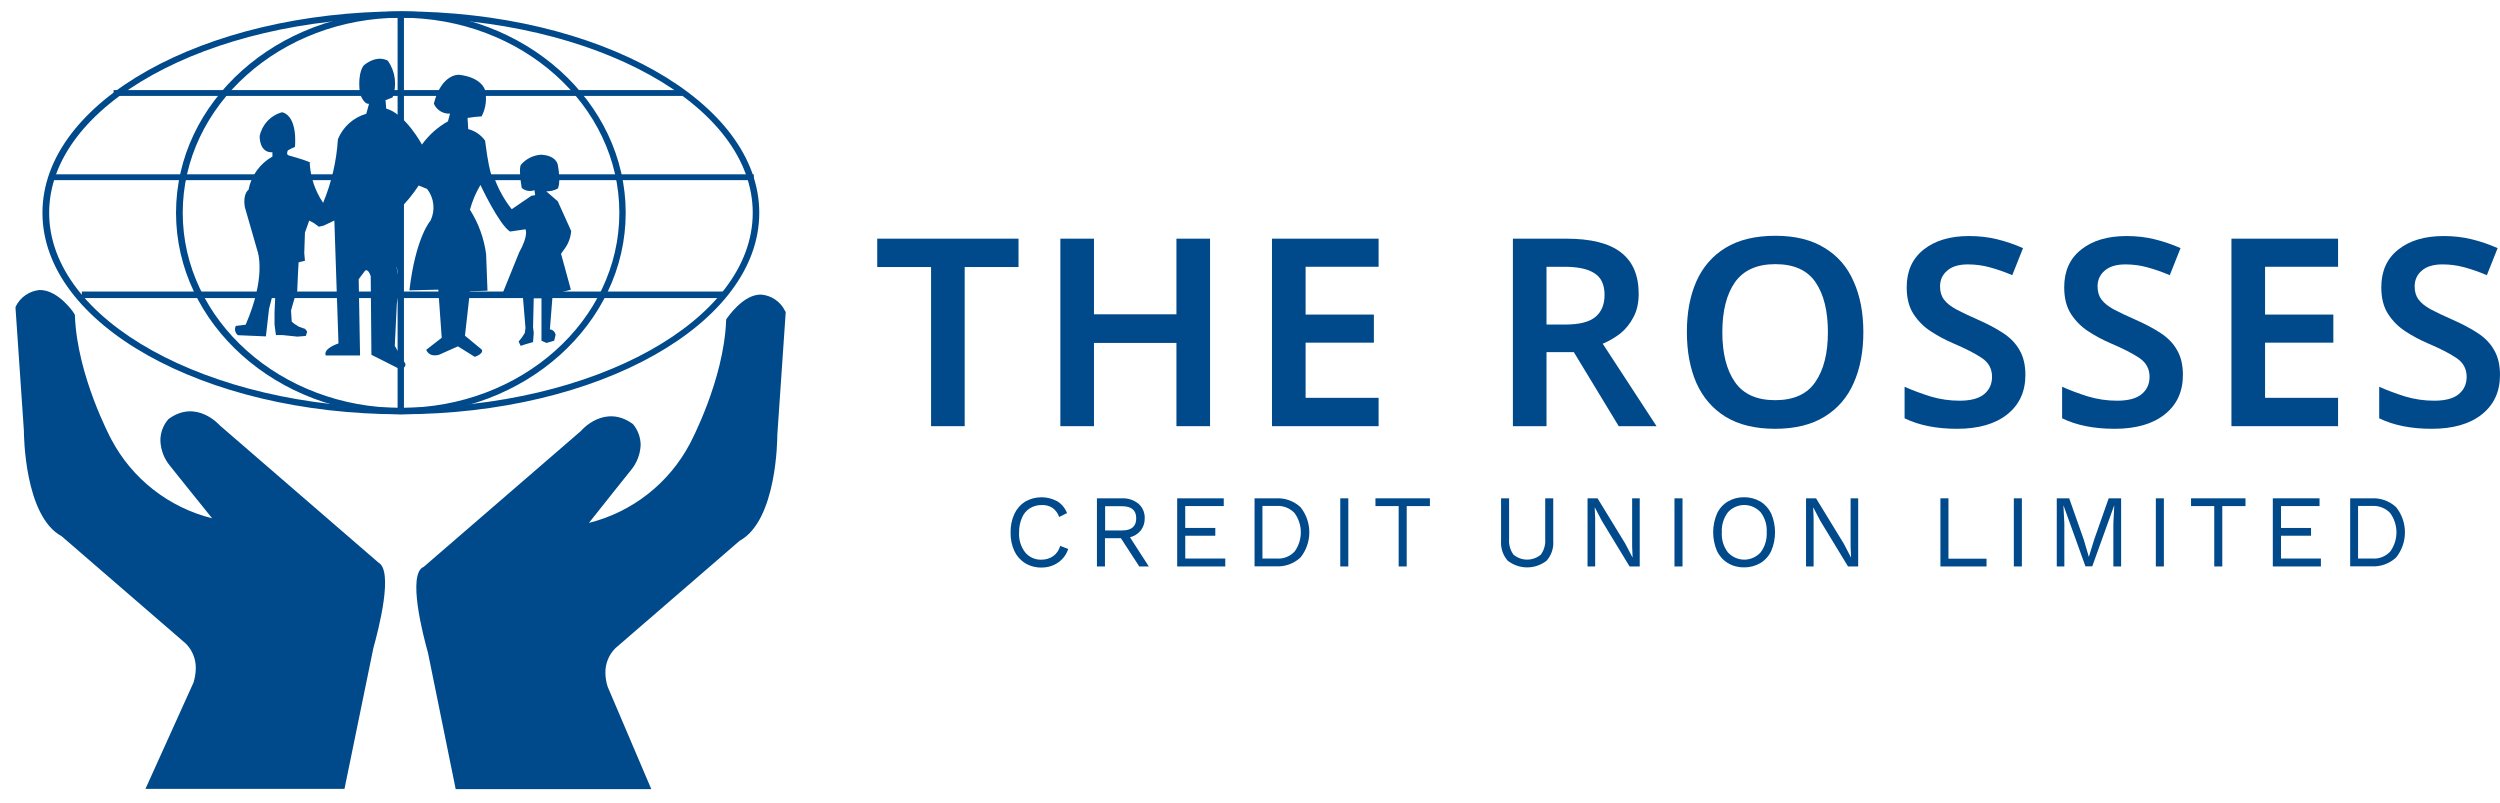
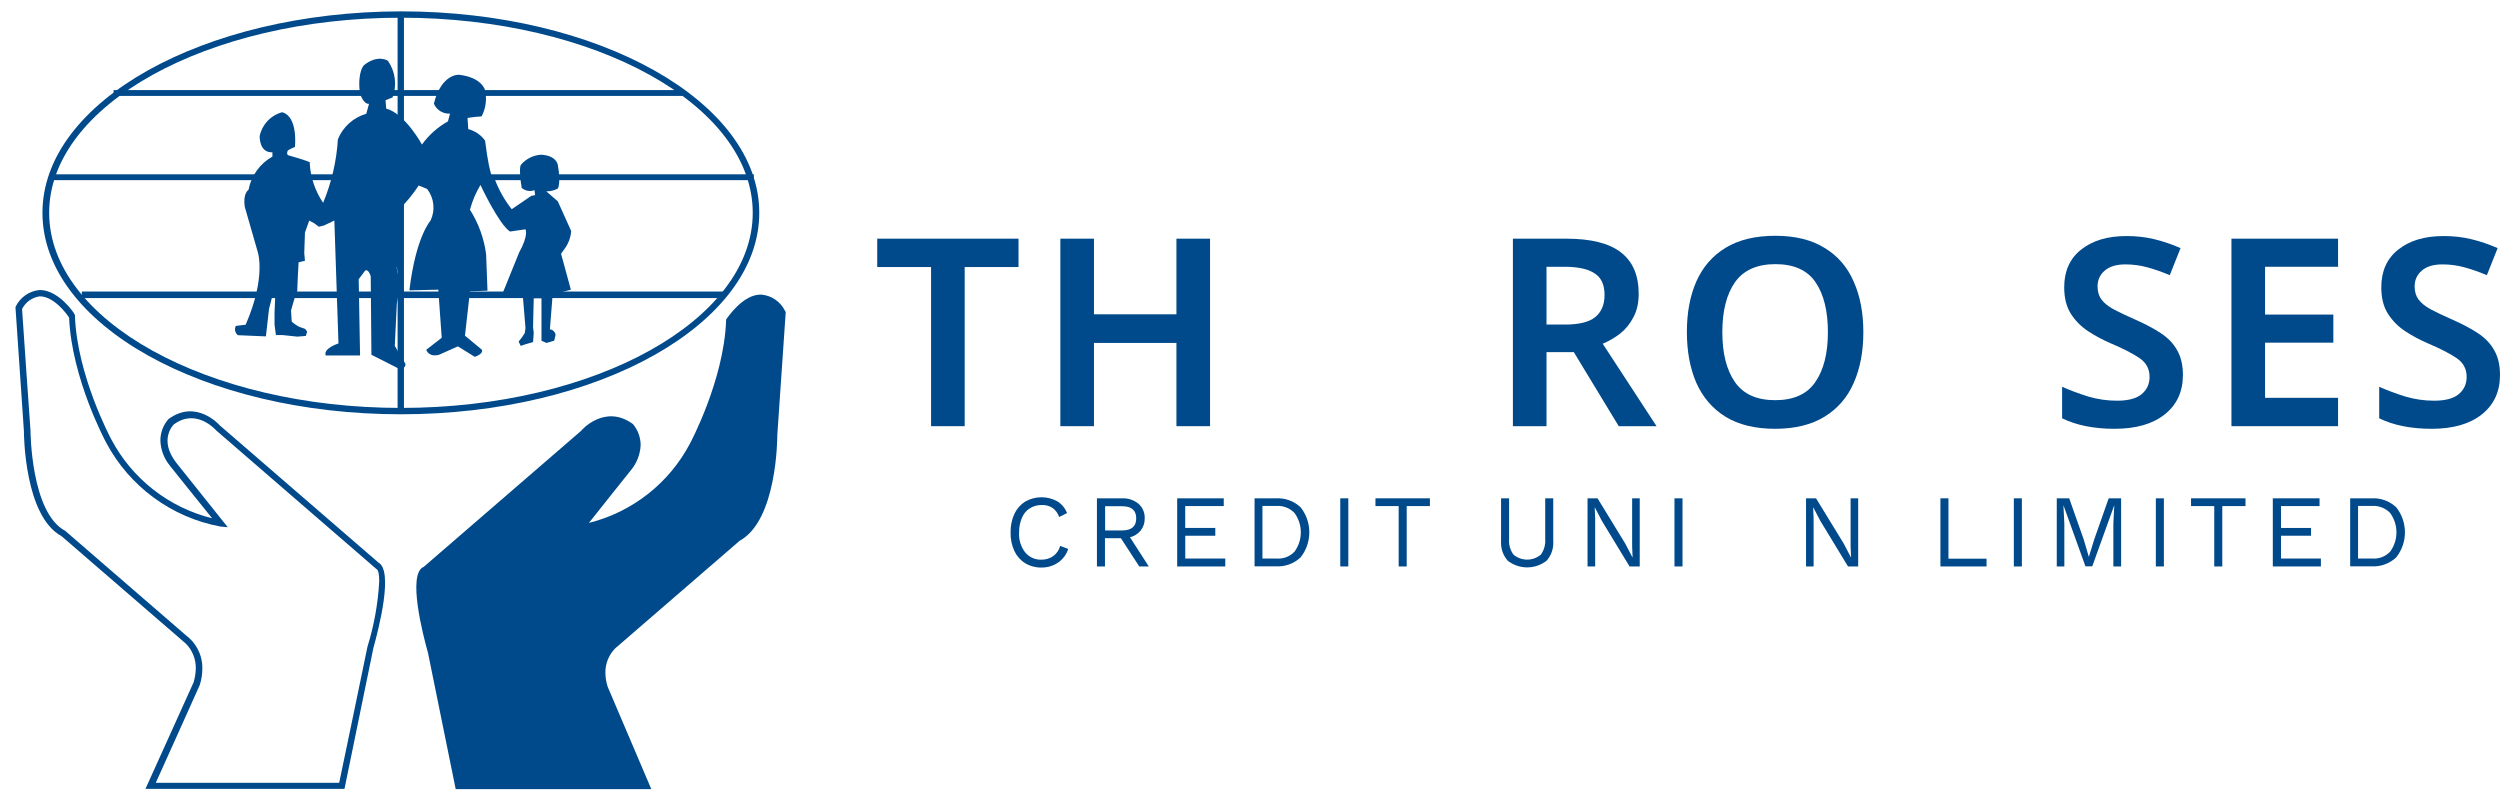
<svg xmlns="http://www.w3.org/2000/svg" width="361" height="116" version="1.1" viewBox="0 0 361 116">
  <defs>
    <style>
      .cls-1 {
        mask: url(#mask-5);
      }

      .cls-2 {
        mask: url(#mask-1);
      }

      .cls-3 {
        mask: url(#mask-10);
      }

      .cls-4 {
        mask: url(#mask-6);
      }

      .cls-5 {
        mask: url(#mask-7);
      }

      .cls-6 {
        fill: #fff;
      }

      .cls-7 {
        mask: url(#mask);
      }

      .cls-8 {
        mask: url(#mask-8);
      }

      .cls-9 {
        mask: url(#mask-2);
      }

      .cls-10 {
        mask: url(#mask-9);
      }

      .cls-11 {
        mask: url(#mask-11);
      }

      .cls-12 {
        fill: #004a8c;
      }

      .cls-13 {
        mask: url(#mask-4);
      }

      .cls-14 {
        mask: url(#mask-3);
      }
    </style>
    <mask id="mask" x="0" y="0" width="115.173" height="115.447" maskUnits="userSpaceOnUse">
      <g id="mask0_75_398">
        <path class="cls-6" d="M115.173,0H0v115.447h115.173V0Z" />
      </g>
    </mask>
    <mask id="mask-1" x="0" y="0" width="115.173" height="115.447" maskUnits="userSpaceOnUse">
      <g id="mask1_75_398">
        <path class="cls-6" d="M115.173,0H0v115.447h115.173V0Z" />
      </g>
    </mask>
    <mask id="mask-2" x="0" y="0" width="115.173" height="115.447" maskUnits="userSpaceOnUse">
      <g id="mask2_75_398">
        <path class="cls-6" d="M115.173,0H0v115.447h115.173V0Z" />
      </g>
    </mask>
    <mask id="mask-3" x="0" y="0" width="115.173" height="115.447" maskUnits="userSpaceOnUse">
      <g id="mask3_75_398">
        <path class="cls-6" d="M115.173,0H0v115.447h115.173V0Z" />
      </g>
    </mask>
    <mask id="mask-4" x="0" y="0" width="115.173" height="115.447" maskUnits="userSpaceOnUse">
      <g id="mask4_75_398">
        <path class="cls-6" d="M115.173,0H0v115.447h115.173V0Z" />
      </g>
    </mask>
    <mask id="mask-5" x="0" y="0" width="115.173" height="115.447" maskUnits="userSpaceOnUse">
      <g id="mask5_75_398">
        <path class="cls-6" d="M115.173,0H0v115.447h115.173V0Z" />
      </g>
    </mask>
    <mask id="mask-6" x="0" y="0" width="115.173" height="115.447" maskUnits="userSpaceOnUse">
      <g id="mask6_75_398">
        <path class="cls-6" d="M115.173,0H0v115.447h115.173V0Z" />
      </g>
    </mask>
    <mask id="mask-7" x="0" y="0" width="115.173" height="115.447" maskUnits="userSpaceOnUse">
      <g id="mask7_75_398">
-         <path class="cls-6" d="M115.173,0H0v115.447h115.173V0Z" />
-       </g>
+         </g>
    </mask>
    <mask id="mask-8" x="0" y="0" width="115.173" height="115.447" maskUnits="userSpaceOnUse">
      <g id="mask8_75_398">
        <path class="cls-6" d="M115.173,0H0v115.447h115.173V0Z" />
      </g>
    </mask>
    <mask id="mask-9" x="0" y="0" width="115.173" height="115.447" maskUnits="userSpaceOnUse">
      <g id="mask9_75_398">
        <path class="cls-6" d="M115.173,0H0v115.447h115.173V0Z" />
      </g>
    </mask>
    <mask id="mask-10" x="0" y="0" width="115.173" height="115.447" maskUnits="userSpaceOnUse">
      <g id="mask10_75_398">
        <path class="cls-6" d="M115.173,0H0v115.447h115.173V0Z" />
      </g>
    </mask>
    <mask id="mask-11" x="0" y="0" width="115.173" height="115.447" maskUnits="userSpaceOnUse">
      <g id="mask11_75_398">
        <path class="cls-6" d="M115.173,0H0v115.447h115.173V0Z" />
      </g>
    </mask>
  </defs>
  <g>
    <g id="Layer_1">
      <g class="cls-7">
        <g>
          <g class="cls-2">
-             <path class="cls-12" d="M6.131,30.73c0,16.06,23.233,29.092,51.754,29.092s51.754-13.056,51.754-29.092S86.479,1.639,57.909,1.639C29.388,1.688,6.131,14.671,6.131,30.73ZM7.099,30.73C7.099,15.216,29.91,2.557,57.909,2.557c27.999,0,50.786,12.615,50.786,28.173,0,15.513-22.811,28.173-50.786,28.173-27.975,0-50.81-12.661-50.81-28.173Z" />
+             <path class="cls-12" d="M6.131,30.73c0,16.06,23.233,29.092,51.754,29.092s51.754-13.056,51.754-29.092S86.479,1.639,57.909,1.639C29.388,1.688,6.131,14.671,6.131,30.73M7.099,30.73C7.099,15.216,29.91,2.557,57.909,2.557c27.999,0,50.786,12.615,50.786,28.173,0,15.513-22.811,28.173-50.786,28.173-27.975,0-50.81-12.661-50.81-28.173Z" />
          </g>
          <g class="cls-9">
-             <path class="cls-12" d="M25.418,30.73c0,16.06,14.57,29.092,32.467,29.092,17.897,0,32.467-13.056,32.467-29.092S75.781,1.639,57.91,1.639c-17.892.05-32.492,13.032-32.492,29.092ZM26.386,30.73c0-15.514,14.149-28.173,31.524-28.173s31.524,12.615,31.524,28.173c0,15.514-14.149,28.173-31.524,28.173s-31.524-12.659-31.524-28.173Z" />
-           </g>
+             </g>
          <g class="cls-14">
            <path class="cls-12" d="M108.843,25.17H7.148v.843h101.695v-.843Z" />
          </g>
          <g class="cls-13">
            <path class="cls-12" d="M98.568,13.007H16.407v.843h82.161v-.843Z" />
          </g>
          <g class="cls-1">
            <path class="cls-12" d="M104.55,42.098H11.816v.943h92.734v-.943Z" />
          </g>
          <g class="cls-4">
            <path class="cls-12" d="M58.331,2.109h-.918v57.214h.918V2.109Z" />
          </g>
          <g class="cls-5">
            <path class="cls-12" d="M49.469,113.46h-27.676l6.678-14.794c.394-1.025.489-2.14.274-3.217-.215-1.077-.732-2.07-1.49-2.864l-17.996-15.514c-5.313-2.73-5.313-14.912-5.313-14.912l-1.216-17.678c3.426-5.486,7.745,1.216,7.745,1.216.323,8.788,5.287,17.946,5.287,17.946,6.206,10.947,16.135,11.84,16.135,11.84l-6.826-8.539c-2.78-3.674-.323-6.081-.323-6.081,3.748-2.756,6.826.918,6.826.918l22.91,19.807c2.184.919-.918,11.89-.918,11.89l-4.096,19.981Z" />
          </g>
          <g class="cls-8">
            <path class="cls-12" d="M5.76,41.874c-.733.061-1.439.31-2.048.723-.609.413-1.101.977-1.428,1.636l-.05.149,1.216,17.822c0,.621.099,12.332,5.436,15.216l17.946,15.514c.467.469.835,1.027,1.083,1.641.247.614.369,1.272.358,1.934-.015.69-.123,1.375-.323,2.035l-6.945,15.365h28.739l4.17-20.329c.744-2.656,3.003-11.368.645-12.386l.099.05-22.91-19.809s-3.376-3.897-7.422-.918c-.751.849-1.166,1.944-1.167,3.077.041,1.345.531,2.639,1.39,3.674,0,0,4.865,6.081,6.081,7.571-3.097-.768-5.996-2.183-8.507-4.151-2.511-1.968-4.577-4.445-6.063-7.268-.05-.099-4.914-9.16-5.238-17.772v-.149l-.05-.099c.026-.099-2.284-3.525-5.014-3.525ZM5.76,42.793c2.035,0,3.946,2.607,4.22,3.077.373,8.812,5.287,17.921,5.337,18.02,1.66,3.136,4.007,5.857,6.865,7.959,2.858,2.103,6.154,3.534,9.642,4.185l1.067.099-7.471-9.355c-2.507-3.277-.425-5.386-.323-5.486,3.252-2.41,6.031.77,6.131.869l23.009,19.907.05.05c.373.149.472.819.472,1.843-.18,3.219-.755,6.403-1.712,9.481,0,0-3.892,18.88-4.071,19.597h-26.485c.546-1.167,6.354-14.124,6.354-14.124.246-.762.371-1.558.373-2.359.017-.799-.13-1.592-.434-2.331-.303-.739-.755-1.408-1.328-1.964l-17.99-15.562-.05-.05c-4.961-2.607-5.014-14.397-5.014-14.496,0,0-1.216-17.202-1.216-17.524.245-.496.609-.923,1.06-1.245.45-.321.973-.527,1.522-.598" />
          </g>
          <g class="cls-10">
            <path class="cls-12" d="M104.898,46.07l-.05.099v.149c-.323,8.614-5.188,17.673-5.238,17.772-1.492,2.819-3.56,5.292-6.07,7.259-2.51,1.967-5.406,3.384-8.5,4.158,1.167-1.49,6.031-7.571,6.031-7.571.874-1.031,1.381-2.324,1.44-3.674-.008-1.109-.403-2.18-1.117-3.028-4.071-2.977-7.471.919-7.471.968l-22.861,19.757.099-.099c-2.359,1.018-.099,9.78.645,12.435l3.996,19.658h28.247l-6.305-14.794c-.206-.642-.315-1.311-.323-1.984-.015-.662.105-1.321.352-1.936.248-.615.618-1.172,1.088-1.639l17.946-15.514c5.387-2.929,5.436-14.742,5.436-15.266l1.216-17.772-.099-.149c-.317-.657-.8-1.219-1.401-1.633-.6-.414-1.298-.664-2.025-.726-2.631-.099-4.914,3.376-5.039,3.525M110.034,43.411c.551.053,1.077.252,1.526.576.448.324.802.761,1.026,1.267,0,.347-1.216,17.5-1.216,17.5,0,.149-.05,11.939-5.014,14.546l-.05.05-18.001,15.564c-.573.556-1.025,1.225-1.328,1.964-.303.739-.451,1.532-.433,2.331.005.784.131,1.563.373,2.309,0,0,5.287,12.436,5.759,13.578h-26.138c-.149-.72-3.847-18.994-3.847-18.994-.952-3.096-1.527-6.297-1.712-9.531,0-1.018.149-1.688.472-1.843l.05-.05,22.963-19.857c.728-.924,1.781-1.534,2.945-1.704,1.163-.171,2.348.11,3.311.786.05.05,2.085,2.159-.425,5.436l-7.447,9.355,1.067-.099c.099,0,10.251-1.067,16.457-12.088.049-.099,4.961-9.259,5.336-18.02.373-.472,2.284-3.127,4.319-3.077" />
          </g>
          <g class="cls-3">
            <path class="cls-12" d="M38.399,48.576l-4.045-.174c-.2-.153-.339-.371-.394-.616-.055-.245-.021-.502.096-.725l1.417-.174c3.053-7.025,1.712-10.624,1.712-10.624l-1.843-6.404c-.298-1.936.546-2.458.546-2.458.19-1.002.597-1.951,1.193-2.779.596-.828,1.367-1.515,2.257-2.012v-.621c-1.936.099-1.843-2.333-1.843-2.333.168-.82.561-1.578,1.135-2.187.574-.609,1.307-1.047,2.116-1.263,2.333.621,1.843,5.014,1.843,5.014-.354.134-.695.3-1.018.496-.298.621.099.72.099.72,3.946,1.117,3.053,1.117,3.053,1.117.112,2.052.781,4.034,1.936,5.734,1.216-2.922,1.938-6.025,2.135-9.184.36-.883.915-1.672,1.625-2.308.709-.636,1.554-1.104,2.471-1.366l.397-1.44c-.819.099-1.315-1.514-1.315-1.514-.397-3.177.595-4.071.595-4.071,2.035-1.613,3.45-.621,3.45-.621.532.761.871,1.64.988,2.561.117.921.008,1.857-.317,2.726l-1.018.397.099,1.216c2.73.72,5.162,5.188,5.162,5.188.99-1.378,2.271-2.52,3.752-3.347l.298-1.117c-.49.03-.977-.092-1.395-.35-.418-.258-.745-.639-.938-1.09,1.117-4.394,3.648-4.17,3.648-4.17,3.351.397,3.748,2.234,3.748,2.234.283,1.277.107,2.613-.496,3.773-.682.037-1.362.111-2.035.224l.099,1.613c.98.253,1.84.842,2.432,1.663.819,6.503,1.417,5.61,1.417,5.61.586,1.548,1.406,2.997,2.432,4.295l2.835-1.936.546-.099-.099-.72c-.307.121-.642.155-.967.097-.325-.057-.628-.203-.876-.421-.496-3.053-.099-3.351-.099-3.351.36-.419.8-.763,1.294-1.01.494-.247,1.033-.393,1.584-.43,2.234.099,2.432,1.44,2.432,1.44.496,2.73,0,3.45,0,3.45-.512.271-1.084.407-1.663.397l1.663,1.44,1.936,4.295c-.074.966-.427,1.889-1.018,2.656l-.446.621,1.417,5.188-2.631.72-.397,5.014c.211.019.409.111.558.261.15.15.242.347.261.558l-.198.819-1.117.323-.72-.323v-6.133h-1.117l-.099,4.17.099.819-.099,1.341-1.117.323-.67.224-.298-.621.496-.621.397-.621.099-.72-.397-4.791-2.954-.099,2.432-6.007c1.417-2.551.918-3.351.918-3.351l-2.234.323c-1.613-1.042-4.269-6.727-4.269-6.727-.665,1.117-1.175,2.32-1.514,3.575,1.232,1.941,2.028,4.126,2.333,6.404l.198,5.287-2.532.099-.72,6.404,2.432,2.01c.298.621-1.018,1.042-1.018,1.042l-2.432-1.514-2.73,1.216c-1.514.397-1.843-.72-1.843-.72l2.234-1.738-.496-6.945-4.17.099c.918-7.745,3.053-10.078,3.053-10.078.349-.732.487-1.547.399-2.354-.088-.807-.398-1.573-.896-2.213l-1.216-.496c-.849,1.298-1.84,2.497-2.954,3.575l.099,9.283s-.671-2.234-.199-.397c.262,1.515.228,3.065-.099,4.567l-.298,6.13,1.514,2.551c.198.496-.621.893-.621.893l-4.269-2.16-.099-11.34c-.397-1.216-.819-.794-.819-.794l-.918,1.216.198,11.021h-4.961c-.397-1.042,1.843-1.738,1.843-1.738l-.595-17.748-1.514.72-.72.174-.671-.496-.72-.397-.621,1.738-.099,2.954.099,1.117-.918.224-.099,1.843-.099,2.333-.397,1.042-.496,1.738.099,1.613.397.323.621.397.918.323.298.397-.198.621-1.216.099-2.135-.224h-.968l-.199-1.514v-1.745l.099-2.234-.397-.224-.496,1.936-.454,3.972Z" />
          </g>
          <g class="cls-11">
            <path class="cls-12" d="M66.181,113.461h27.18l-6.031-14.174c-.394-1.025-.489-2.14-.274-3.217s.732-2.07,1.49-2.864l17.947-15.514c5.287-2.756,5.287-14.943,5.287-14.943l1.216-17.673c-3.426-5.486-7.745,1.216-7.745,1.216-.323,8.812-5.287,17.97-5.287,17.97-6.206,10.997-16.135,11.84-16.135,11.84l6.826-8.539c2.78-3.674.323-6.081.323-6.081-3.748-2.756-6.826.918-6.826.918l-22.91,19.807c-2.184.919.919,11.89.919,11.89l4.021,19.362Z" />
          </g>
        </g>
      </g>
      <g>
        <g>
          <path class="cls-12" d="M152.787,81.235c-.706.48-1.539.73-2.388.717-.83.022-1.65-.195-2.365-.627-.673-.416-1.214-1.024-1.555-1.748-.385-.84-.573-1.76-.548-2.688-.022-.927.165-1.847.548-2.688.341-.731.881-1.345,1.555-1.77.709-.404,1.505-.62,2.316-.627.811-.008,1.611.192,2.327.583.638.395,1.13.994,1.403,1.703l-1.14.561c-.174-.523-.503-.978-.942-1.3-.463-.303-1.006-.452-1.555-.426-.608-.012-1.208.151-1.73.471-.511.322-.909.8-1.14,1.367-.283.664-.425,1.382-.416,2.107-.065,1.041.247,2.07.876,2.891.289.349.653.625,1.063.808.41.182.855.267,1.302.246.6.012,1.19-.166,1.686-.512.494-.358.851-.881,1.009-1.479l1.161.448c-.262.804-.778,1.495-1.467,1.966Z" />
          <path class="cls-12" d="M161.857,77.717h-2.301v4.079h-1.16v-9.838h3.636c.855-.041,1.696.238,2.366.785.296.258.531.582.686.947.156.365.228.761.212,1.159.017.633-.185,1.252-.569,1.748-.402.491-.947.837-1.555.987l2.715,4.213h-1.376l-2.654-4.08ZM159.556,76.595h2.476c1.359,0,2.038-.583,2.038-1.748,0-1.165-.679-1.748-2.038-1.748h-2.453v3.496h-.023Z" />
          <path class="cls-12" d="M176.93,80.675v1.121h-6.945v-9.839h6.726v1.121h-5.565v3.16h4.344v1.121h-4.338v3.294h5.784l-.006.022Z" />
          <path class="cls-12" d="M187.795,73.237c.821,1.023,1.27,2.307,1.27,3.631,0,1.324-.449,2.607-1.27,3.631-.479.443-1.04.785-1.649,1.005-.609.22-1.255.313-1.9.275h-3.089v-9.821h3.089c.645-.038,1.291.055,1.9.275.609.22,1.17.561,1.649,1.005ZM186.919,79.67c.597-.806.92-1.79.92-2.801,0-1.012-.323-1.995-.92-2.802-.333-.345-.733-.613-1.175-.787-.442-.174-.915-.25-1.388-.222h-2.059v7.597h2.059c.472.036.946-.033,1.388-.204.443-.171.844-.438,1.175-.784v.003Z" />
          <path class="cls-12" d="M194.696,81.797h-1.161v-9.839h1.161v9.839Z" />
          <path class="cls-12" d="M206.481,73.079h-3.352v8.718h-1.161v-8.718h-3.352v-1.121h7.865v1.121Z" />
          <path class="cls-12" d="M224.29,78.121c.037.517-.03,1.035-.195,1.525-.166.489-.428.939-.769,1.322-.807.625-1.792.964-2.804.964-1.012,0-1.997-.338-2.804-.964-.34-.384-.6-.834-.766-1.323-.166-.489-.233-1.007-.199-1.524v-6.164h1.161v5.872c-.065.809.161,1.614.636,2.264.557.463,1.253.716,1.971.716s1.415-.253,1.972-.716c.474-.65.7-1.455.635-2.264v-5.872h1.161l.001,6.164Z" />
          <path class="cls-12" d="M236.756,81.797h-1.446l-4.003-6.588-1.007-1.927h-.022l.065,1.569v6.948h-1.102v-9.84h1.446l4.003,6.544,1.03,1.972h.026l-.065-1.569v-6.947h1.096v9.839h-.021Z" />
          <path class="cls-12" d="M242.955,81.797h-1.161v-9.839h1.161v9.839Z" />
-           <path class="cls-12" d="M254.214,72.427c.673.416,1.214,1.024,1.555,1.748.361.848.547,1.763.547,2.688,0,.925-.186,1.84-.547,2.688-.335.729-.877,1.338-1.555,1.748-.718.424-1.536.641-2.365.627-.831.022-1.65-.195-2.366-.627-.673-.416-1.213-1.024-1.555-1.748-.36-.848-.547-1.763-.547-2.688,0-.925.187-1.84.547-2.688.336-.729.877-1.338,1.555-1.748.719-.424,1.536-.641,2.366-.627.828-.006,1.644.21,2.365.627ZM249.506,73.976c-.619.826-.93,1.852-.876,2.891-.064,1.041.247,2.07.876,2.891.302.332.668.597,1.075.779.407.181.846.275,1.29.275s.883-.094,1.29-.275.773-.446,1.076-.779c.619-.826.929-1.851.875-2.891.065-1.041-.247-2.07-.875-2.891-.303-.332-.669-.597-1.076-.779-.407-.181-.846-.275-1.29-.275s-.883.094-1.29.275c-.407.181-.773.446-1.075.779Z" />
          <path class="cls-12" d="M268.301,81.797h-1.446l-4.003-6.588-1.007-1.927h-.023l.065,1.569v6.948h-1.095v-9.84h1.446l4.003,6.544,1.029,1.972h.022l-.065-1.569v-6.947h1.094v9.839h-.02Z" />
          <path class="cls-12" d="M286.856,80.675v1.121h-6.66v-9.839h1.161v8.718h5.499Z" />
          <path class="cls-12" d="M291.959,81.797h-1.161v-9.839h1.161v9.839Z" />
          <path class="cls-12" d="M306.265,81.797h-1.096v-6.185l.132-2.599h-.023l-3.155,8.763h-.986l-3.155-8.763h-.022l.131,2.599v6.185h-1.094v-9.839h1.796l2.103,5.961.723,2.465h.021l.751-2.443,2.103-5.984h1.796v9.839l-.025.001Z" />
          <path class="cls-12" d="M312.464,81.797h-1.161v-9.839h1.161v9.839Z" />
          <path class="cls-12" d="M324.251,73.079h-3.352v8.718h-1.161v-8.718h-3.352v-1.121h7.865v1.121Z" />
          <path class="cls-12" d="M335.138,80.675v1.121h-6.945v-9.839h6.748v1.121h-5.564v3.16h4.337v1.121h-4.337v3.294h5.761v.022Z" />
          <path class="cls-12" d="M346.002,73.237c.822,1.023,1.271,2.307,1.271,3.631,0,1.324-.449,2.607-1.271,3.631-.479.443-1.039.785-1.648,1.005-.61.22-1.256.313-1.901.275h-3.088v-9.821h3.088c.645-.038,1.291.055,1.901.275.609.22,1.169.561,1.648,1.005ZM345.127,79.67c.596-.806.92-1.79.92-2.801,0-1.012-.324-1.995-.92-2.802-.333-.345-.734-.613-1.176-.787-.442-.174-.915-.25-1.388-.222h-2.059v7.597h2.059c.472.036.946-.033,1.389-.204.443-.171.844-.438,1.175-.784v.003Z" />
        </g>
        <g>
          <path class="cls-12" d="M361,54.145c0,2.402-.872,4.298-2.616,5.688-1.745,1.39-4.159,2.086-7.243,2.086-2.984,0-5.512-.506-7.585-1.517v-4.551c1.138.506,2.389.973,3.754,1.403,1.366.404,2.756.607,4.172.607,1.618,0,2.806-.316,3.564-.948.759-.632,1.138-1.466,1.138-2.503,0-1.138-.48-2.035-1.441-2.692s-2.364-1.378-4.209-2.161c-1.113-.48-2.174-1.049-3.186-1.707-1.011-.657-1.845-1.492-2.502-2.503-.658-1.011-.986-2.3-.986-3.868,0-2.326.809-4.133,2.427-5.423,1.643-1.315,3.83-1.972,6.56-1.972,1.441,0,2.781.152,4.02.455,1.264.303,2.528.733,3.792,1.289l-1.555,3.906c-1.138-.48-2.225-.86-3.261-1.138-1.011-.278-2.061-.417-3.148-.417-1.314,0-2.313.303-2.995.91-.683.582-1.024,1.34-1.024,2.275,0,.758.189,1.39.568,1.896.38.506.961.973,1.745,1.403.809.43,1.845.923,3.109,1.479,1.441.632,2.68,1.289,3.717,1.972,1.036.683,1.82,1.504,2.351,2.465.556.961.834,2.149.834,3.565Z" />
          <path class="cls-12" d="M337.617,61.54h-15.396v-27.076h15.396v4.058h-10.542v6.902h9.86v4.058h-9.86v7.964h10.542v4.096Z" />
          <path class="cls-12" d="M315.213,54.145c0,2.402-.872,4.298-2.617,5.688-1.744,1.39-4.159,2.086-7.243,2.086-2.983,0-5.511-.506-7.584-1.517v-4.551c1.138.506,2.389.973,3.754,1.403,1.365.404,2.756.607,4.172.607,1.617,0,2.806-.316,3.564-.948.759-.632,1.138-1.466,1.138-2.503,0-1.138-.481-2.035-1.441-2.692-.961-.657-2.364-1.378-4.21-2.161-1.112-.48-2.174-1.049-3.185-1.707-1.011-.657-1.845-1.492-2.503-2.503-.657-1.011-.986-2.3-.986-3.868,0-2.326.809-4.133,2.427-5.423,1.644-1.315,3.83-1.972,6.561-1.972,1.441,0,2.781.152,4.019.455,1.264.303,2.528.733,3.792,1.289l-1.554,3.906c-1.138-.48-2.225-.86-3.262-1.138-1.011-.278-2.06-.417-3.147-.417-1.315,0-2.313.303-2.996.91-.682.582-1.024,1.34-1.024,2.275,0,.758.19,1.39.569,1.896.379.506.961.973,1.745,1.403.809.43,1.845.923,3.109,1.479,1.441.632,2.68,1.289,3.716,1.972,1.037.683,1.821,1.504,2.352,2.465.556.961.834,2.149.834,3.565Z" />
-           <path class="cls-12" d="M292.467,54.145c0,2.402-.872,4.298-2.616,5.688-1.745,1.39-4.159,2.086-7.243,2.086-2.983,0-5.512-.506-7.585-1.517v-4.551c1.138.506,2.389.973,3.755,1.403,1.365.404,2.755.607,4.171.607,1.618,0,2.806-.316,3.565-.948.758-.632,1.137-1.466,1.137-2.503,0-1.138-.48-2.035-1.441-2.692-.96-.657-2.364-1.378-4.209-2.161-1.112-.48-2.174-1.049-3.185-1.707-1.012-.657-1.846-1.492-2.503-2.503-.658-1.011-.986-2.3-.986-3.868,0-2.326.809-4.133,2.427-5.423,1.643-1.315,3.83-1.972,6.56-1.972,1.441,0,2.781.152,4.02.455,1.264.303,2.528.733,3.792,1.289l-1.555,3.906c-1.137-.48-2.225-.86-3.261-1.138-1.011-.278-2.06-.417-3.148-.417-1.314,0-2.313.303-2.995.91-.683.582-1.024,1.34-1.024,2.275,0,.758.189,1.39.569,1.896.379.506.96.973,1.744,1.403.809.43,1.845.923,3.11,1.479,1.441.632,2.679,1.289,3.716,1.972,1.036.683,1.82,1.504,2.351,2.465.556.961.834,2.149.834,3.565Z" />
          <path class="cls-12" d="M269.068,47.964c0,2.806-.467,5.258-1.403,7.357-.91,2.073-2.313,3.691-4.209,4.854s-4.272,1.744-7.129,1.744c-2.882,0-5.271-.582-7.167-1.744-1.871-1.163-3.274-2.793-4.21-4.892-.91-2.098-1.365-4.551-1.365-7.357,0-2.781.455-5.208,1.365-7.281.936-2.098,2.339-3.716,4.21-4.854,1.896-1.163,4.298-1.744,7.205-1.744,2.857,0,5.22.582,7.091,1.744,1.896,1.138,3.299,2.756,4.209,4.854.936,2.073,1.403,4.513,1.403,7.319ZM248.705,47.964c0,3.059.606,5.461,1.82,7.205,1.213,1.744,3.147,2.617,5.802,2.617,2.68,0,4.614-.872,5.802-2.617,1.213-1.744,1.82-4.146,1.82-7.205,0-3.059-.594-5.461-1.782-7.205-1.188-1.744-3.122-2.616-5.802-2.616-2.655,0-4.601.872-5.84,2.616-1.214,1.744-1.82,4.146-1.82,7.205Z" />
          <path class="cls-12" d="M226.161,34.464c3.564,0,6.193.657,7.887,1.972,1.719,1.315,2.579,3.312,2.579,5.992,0,1.315-.253,2.44-.758,3.375-.481.935-1.113,1.719-1.897,2.351-.783.607-1.63,1.1-2.54,1.479l7.774,11.907h-5.461l-6.485-10.694h-3.943v10.694h-4.854v-27.076h7.698ZM225.857,38.522h-2.54v8.343h2.692c1.997,0,3.438-.354,4.323-1.062.91-.733,1.365-1.808,1.365-3.223,0-1.466-.48-2.503-1.441-3.11-.935-.632-2.402-.948-4.399-.948Z" />
-           <path class="cls-12" d="M199.07,61.54h-15.396v-27.076h15.396v4.058h-10.542v6.902h9.86v4.058h-9.86v7.964h10.542v4.096Z" />
          <path class="cls-12" d="M174.73,61.54h-4.854v-12.021h-11.907v12.021h-4.854v-27.076h4.854v10.921h11.907v-10.921h4.854v27.076Z" />
          <path class="cls-12" d="M139.3,61.54h-4.854v-22.98h-7.774v-4.096h20.402v4.096h-7.774v22.98Z" />
        </g>
      </g>
    </g>
  </g>
</svg>